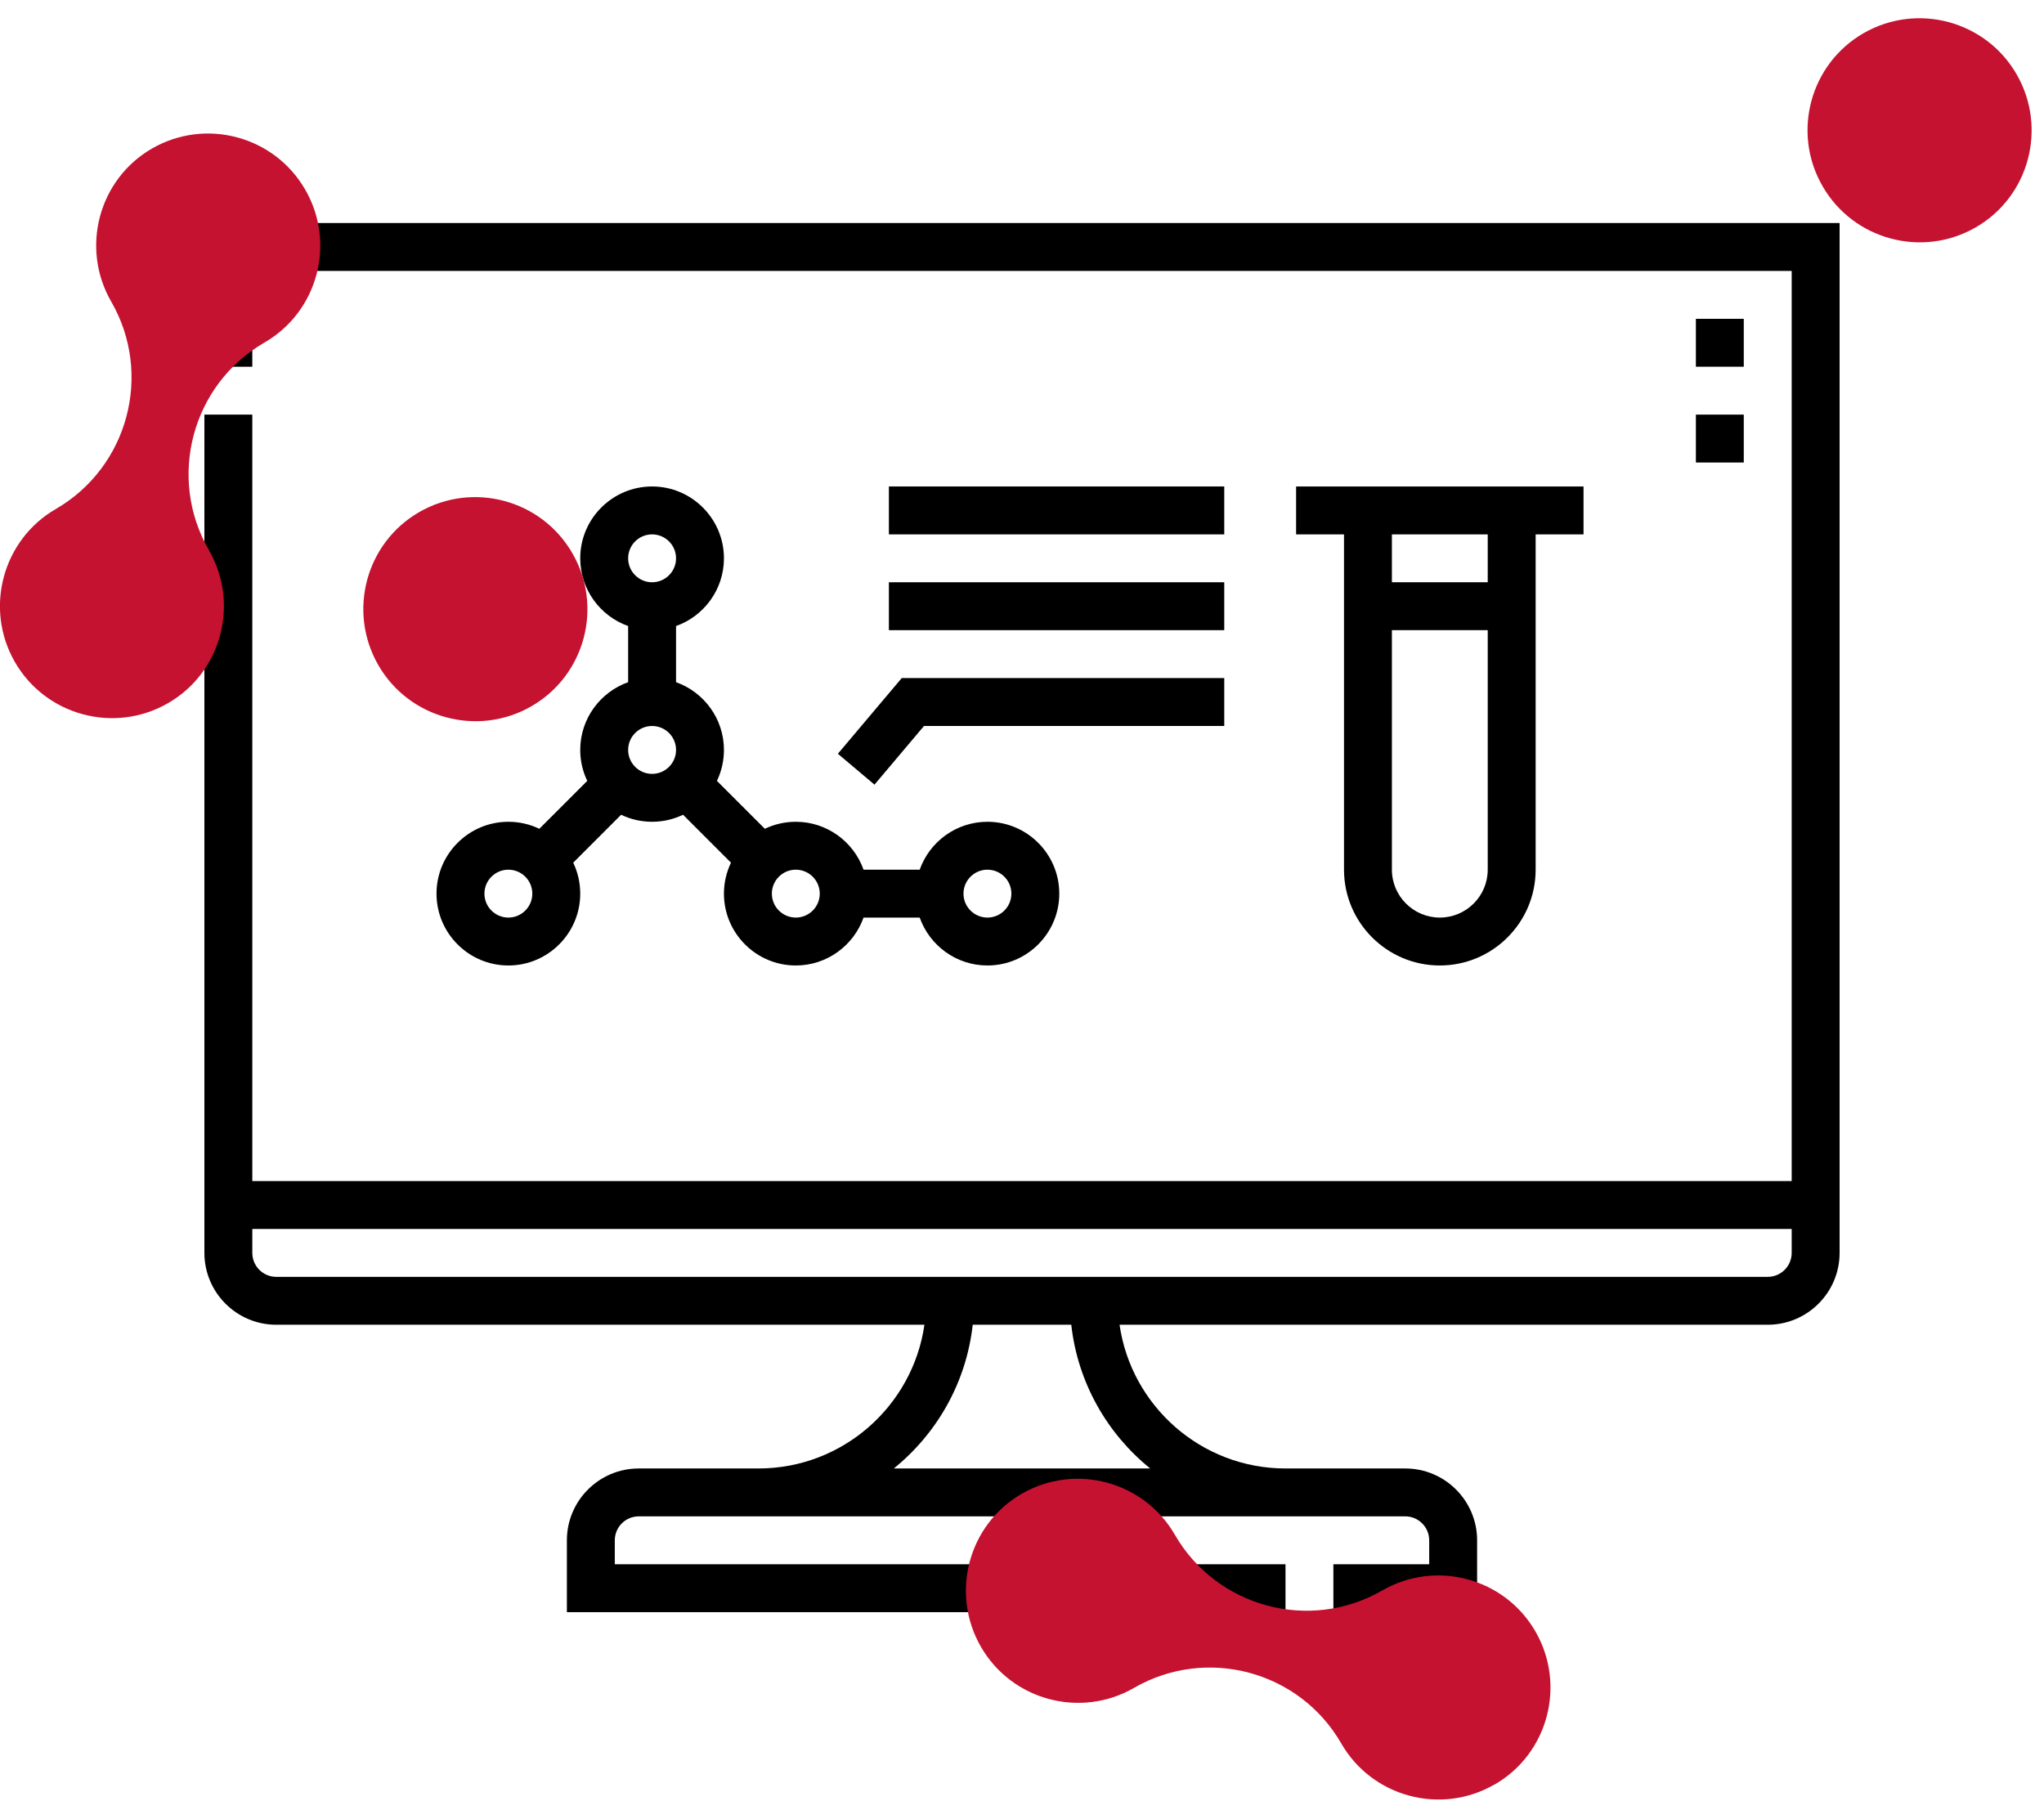
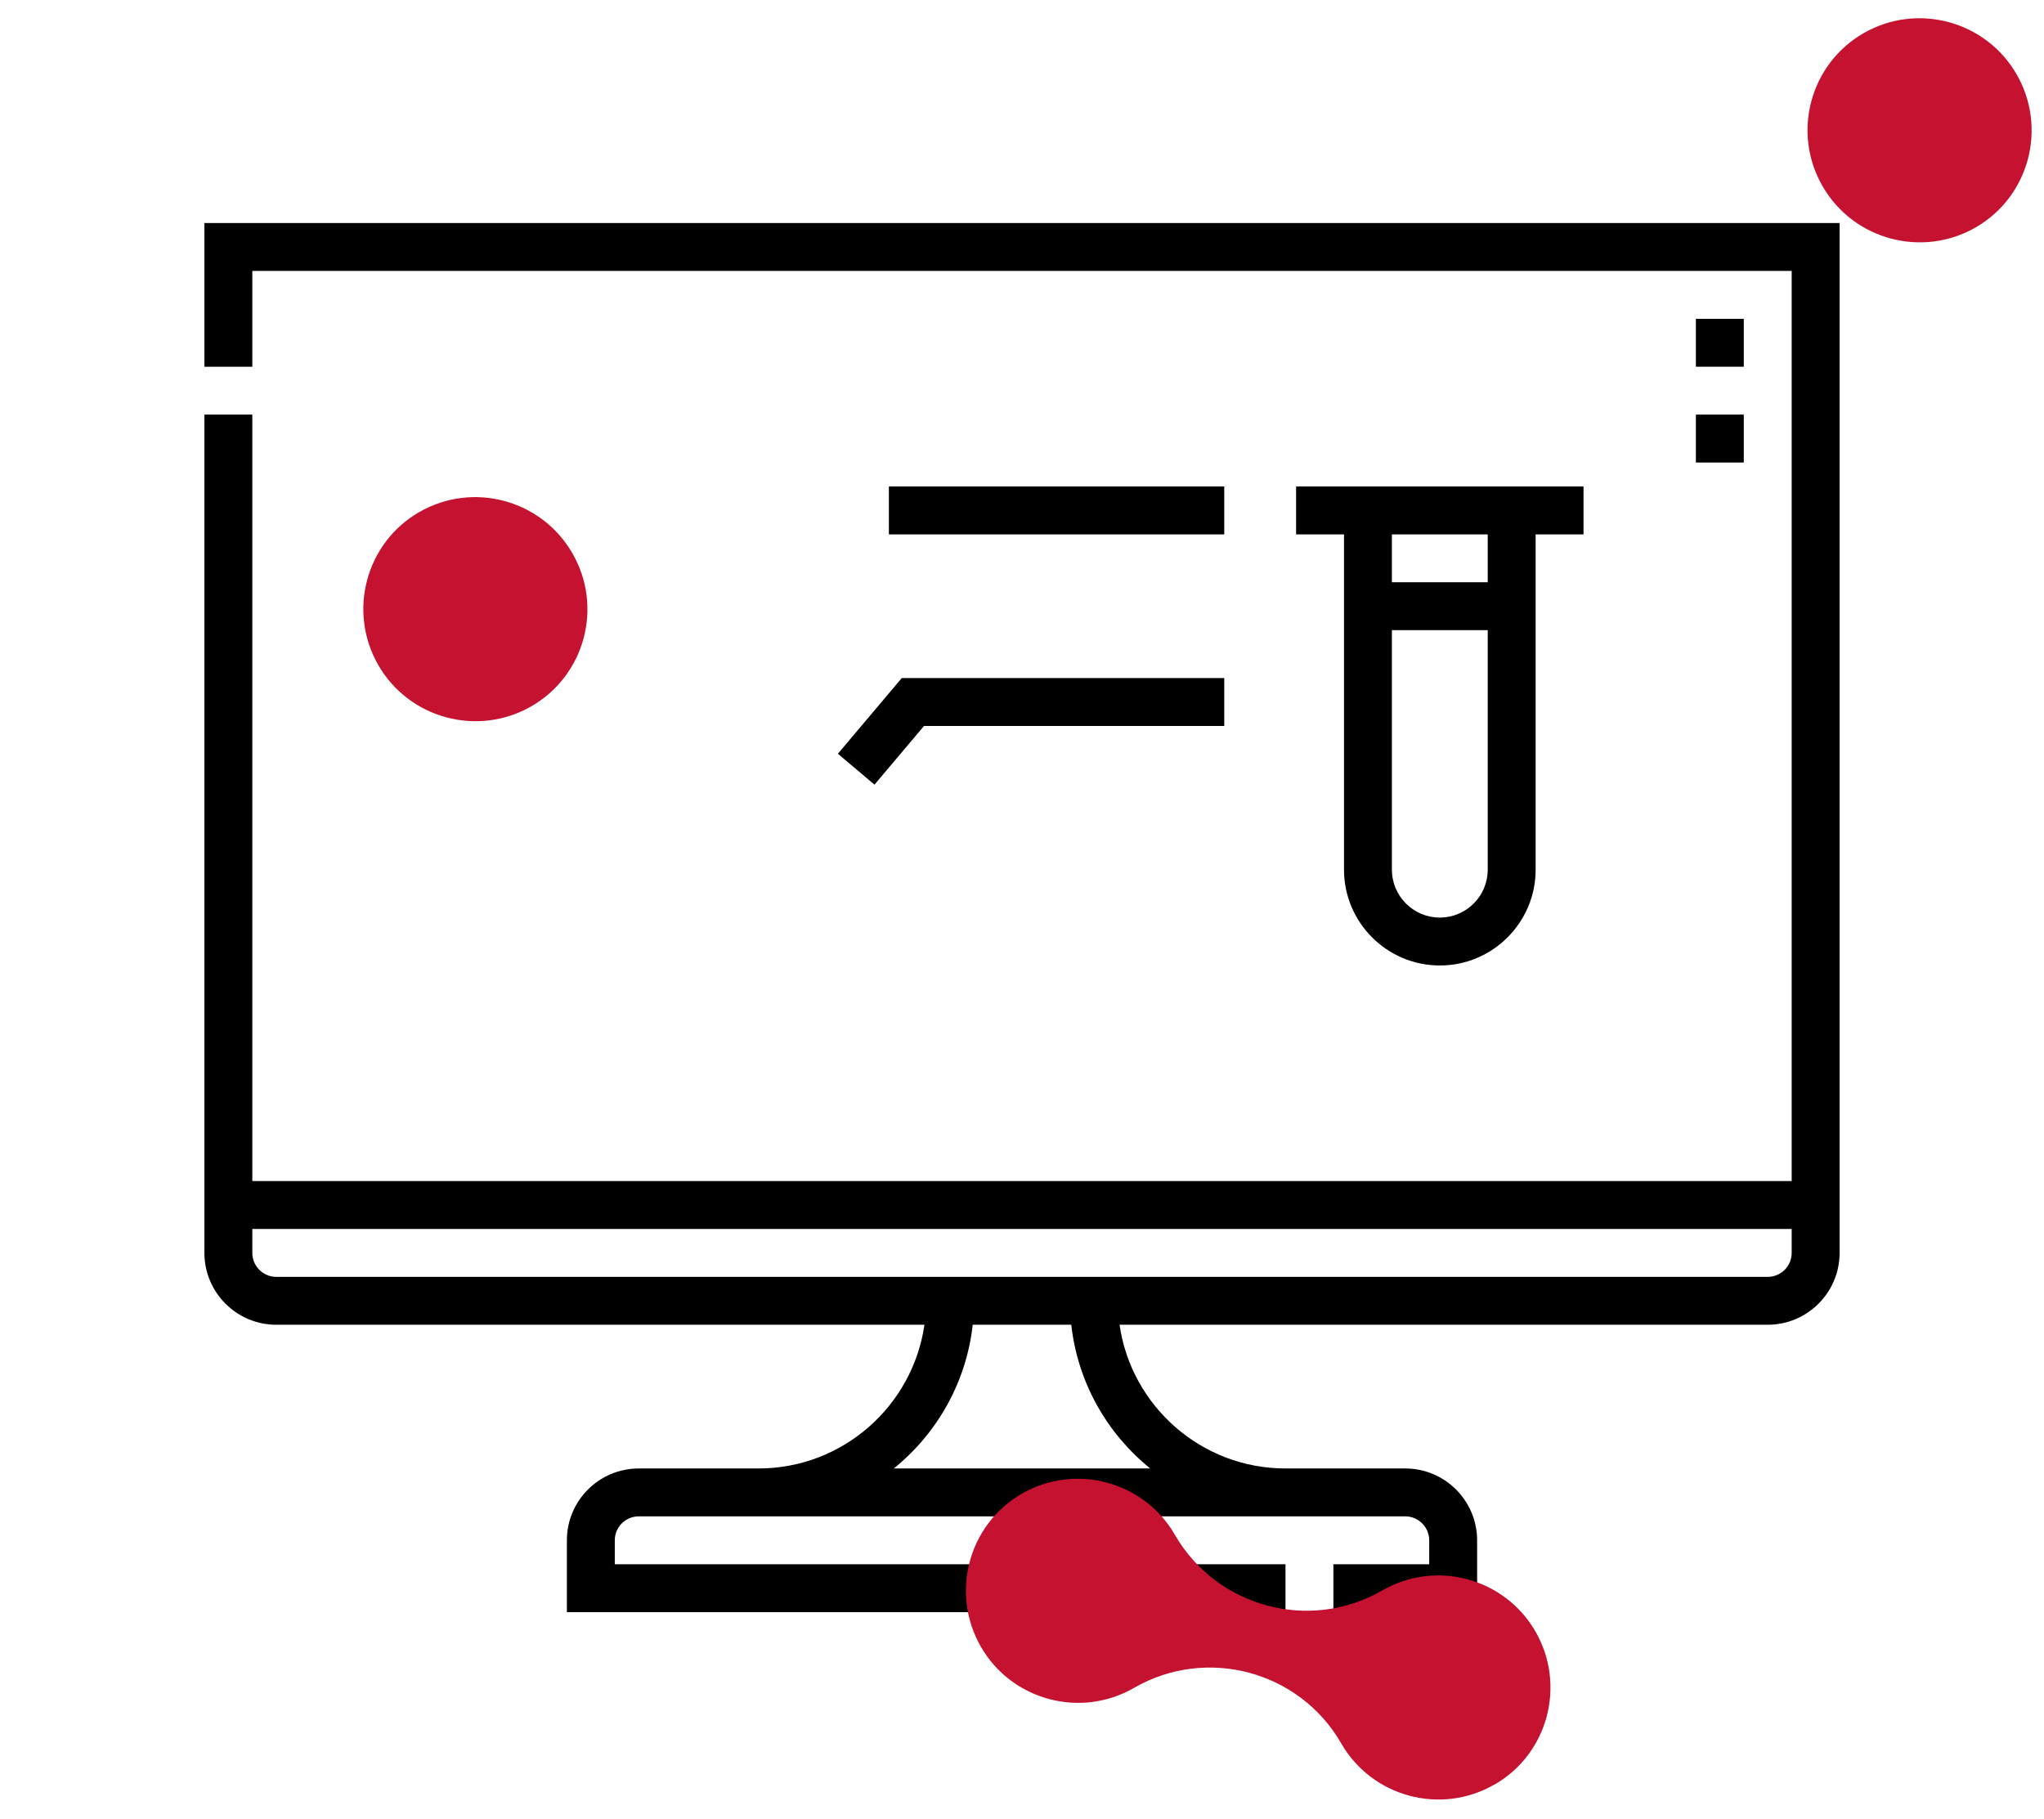
<svg xmlns="http://www.w3.org/2000/svg" width="100" height="89" viewBox="0 0 100 89" fill="none">
  <path d="M10 10.911V17.943H12.344V13.255H87.656V57.786H12.344V20.286H10V61.302C10 63.24 11.577 64.817 13.516 64.817H45.227C44.657 68.787 41.234 71.849 37.109 71.849H31.25C29.311 71.849 27.734 73.425 27.734 75.364V78.879H62.891V76.536H30.078V75.364C30.078 74.718 30.604 74.192 31.25 74.192H68.75C69.396 74.192 69.922 74.718 69.922 75.364V76.536H65.234V78.879H72.266V75.364C72.266 73.425 70.689 71.849 68.75 71.849H62.891C58.766 71.849 55.343 68.787 54.773 64.817H86.484C88.423 64.817 90 63.24 90 61.302V10.911H10ZM56.272 71.849H43.728C45.835 70.145 47.275 67.649 47.589 64.817H52.411C52.725 67.649 54.165 70.145 56.272 71.849ZM86.484 62.474H13.516C12.869 62.474 12.344 61.948 12.344 61.302V60.13H87.656V61.302C87.656 61.948 87.131 62.474 86.484 62.474Z" fill="black" />
  <path d="M82.969 20.286H85.312V22.63H82.969V20.286Z" fill="black" />
  <path d="M82.969 15.599H85.312V17.943H82.969V15.599Z" fill="black" />
-   <path d="M43.488 28.489H59.895V30.833H43.488V28.489Z" fill="black" />
  <path d="M43.488 23.802H59.895V26.146H43.488V23.802Z" fill="black" />
  <path d="M42.783 38.391L45.205 35.521H59.895V33.177H44.116L40.992 36.88L42.783 38.391Z" fill="black" />
-   <path d="M24.872 40.208C22.933 40.208 21.356 41.785 21.356 43.724C21.356 45.662 22.933 47.239 24.872 47.239C26.81 47.239 28.387 45.662 28.387 43.724C28.387 43.181 28.264 42.668 28.044 42.209L30.388 39.864C30.847 40.084 31.361 40.208 31.903 40.208C32.445 40.208 32.958 40.084 33.417 39.864L35.762 42.209C35.542 42.668 35.418 43.181 35.418 43.724C35.418 45.662 36.995 47.239 38.934 47.239C40.462 47.239 41.764 46.259 42.248 44.895H44.995C45.478 46.259 46.781 47.239 48.309 47.239C50.247 47.239 51.824 45.662 51.824 43.724C51.824 41.785 50.247 40.208 48.309 40.208C46.781 40.208 45.478 41.188 44.995 42.552H42.248C41.764 41.188 40.462 40.208 38.934 40.208C38.392 40.208 37.878 40.331 37.419 40.551L35.075 38.207C35.295 37.748 35.418 37.234 35.418 36.693C35.418 35.165 34.438 33.862 33.075 33.378V30.631C34.438 30.148 35.418 28.845 35.418 27.317C35.418 25.379 33.841 23.802 31.903 23.802C29.964 23.802 28.387 25.379 28.387 27.317C28.387 28.845 29.367 30.148 30.731 30.631V33.378C29.367 33.862 28.387 35.165 28.387 36.693C28.387 37.234 28.51 37.748 28.731 38.207L26.386 40.551C25.927 40.331 25.414 40.208 24.872 40.208ZM24.872 44.895C24.225 44.895 23.7 44.37 23.7 43.724C23.7 43.077 24.225 42.552 24.872 42.552C25.518 42.552 26.043 43.077 26.043 43.724C26.043 44.37 25.518 44.895 24.872 44.895ZM48.309 42.552C48.955 42.552 49.481 43.077 49.481 43.724C49.481 44.37 48.955 44.895 48.309 44.895C47.663 44.895 47.137 44.37 47.137 43.724C47.137 43.077 47.663 42.552 48.309 42.552ZM38.934 42.552C39.58 42.552 40.106 43.077 40.106 43.724C40.106 44.37 39.58 44.895 38.934 44.895C38.288 44.895 37.762 44.37 37.762 43.724C37.762 43.077 38.288 42.552 38.934 42.552ZM31.903 26.146C32.549 26.146 33.075 26.671 33.075 27.317C33.075 27.964 32.549 28.489 31.903 28.489C31.256 28.489 30.731 27.964 30.731 27.317C30.731 26.671 31.256 26.146 31.903 26.146ZM31.903 35.521C32.549 35.521 33.075 36.046 33.075 36.693C33.075 37.339 32.549 37.864 31.903 37.864C31.256 37.864 30.731 37.339 30.731 36.693C30.731 36.046 31.256 35.521 31.903 35.521Z" fill="black" />
  <path d="M70.441 47.239C73.026 47.239 75.129 45.136 75.129 42.552V26.146H77.472V23.802H63.41V26.146H65.754V42.552C65.754 45.136 67.856 47.239 70.441 47.239ZM70.441 44.895C69.149 44.895 68.097 43.844 68.097 42.552V30.833H72.785V42.552C72.785 43.844 71.734 44.895 70.441 44.895ZM72.785 26.146V28.489H68.097V26.146H72.785Z" fill="black" />
  <g clip-path="url(#clip0_679_5423)">
-     <path d="M0.73 32.395C2.24 35.015 5.6 35.915 8.22 34.405C10.84 32.895 11.73 29.535 10.22 26.915C8.17 23.365 9.39 18.815 12.93 16.765C15.55 15.255 16.45 11.895 14.93 9.275C13.42 6.655 10.06 5.755 7.44 7.265C4.82 8.775 3.93 12.135 5.44 14.755C7.49 18.305 6.27 22.855 2.73 24.905C0.12 26.415 -0.78 29.775 0.73 32.395Z" fill="#C41230" />
    <path d="M18.51 32.545C20.02 35.165 23.38 36.065 26 34.555C28.62 33.045 29.52 29.685 28 27.065C26.49 24.445 23.13 23.545 20.51 25.055C17.89 26.565 17 29.925 18.51 32.545Z" fill="#C41230" />
    <path d="M73.12 87.315C75.74 85.805 76.63 82.445 75.12 79.825C73.61 77.205 70.25 76.305 67.63 77.815C64.08 79.865 59.53 78.645 57.48 75.095C55.97 72.475 52.61 71.575 49.99 73.085C47.37 74.595 46.48 77.955 47.99 80.575C49.5 83.195 52.86 84.095 55.48 82.585C59.03 80.535 63.58 81.755 65.62 85.305C67.13 87.925 70.49 88.825 73.11 87.315H73.12Z" fill="#C41230" />
    <path d="M96.66 11.125C99.28 9.615 100.17 6.255 98.66 3.635C97.15 1.015 93.79 0.115 91.17 1.625C88.55 3.135 87.65 6.495 89.17 9.115C90.68 11.735 94.04 12.635 96.66 11.125Z" fill="#C41230" />
  </g>
  <defs>
    <clipPath id="clip0_679_5423">
      <rect width="99.4" height="87.15" fill="white" transform="translate(0 0.896)" />
    </clipPath>
  </defs>
</svg>